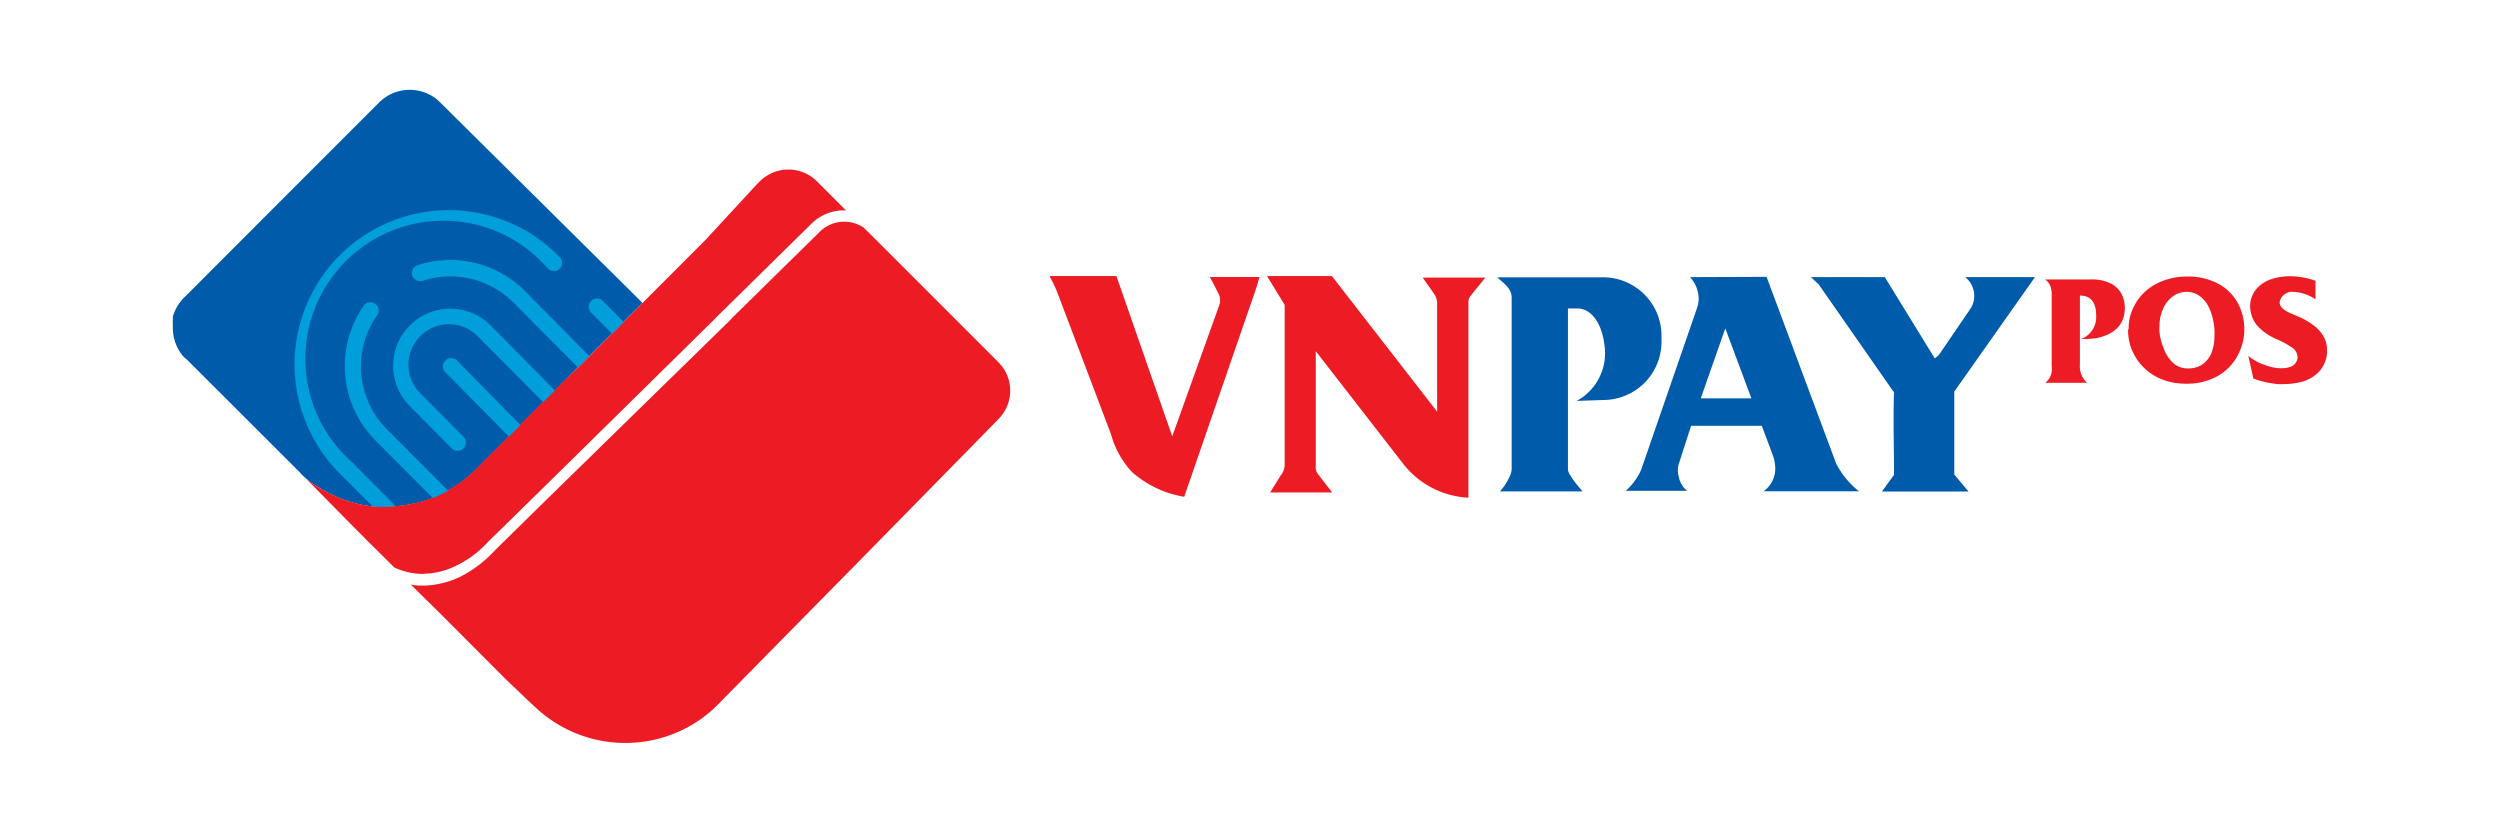
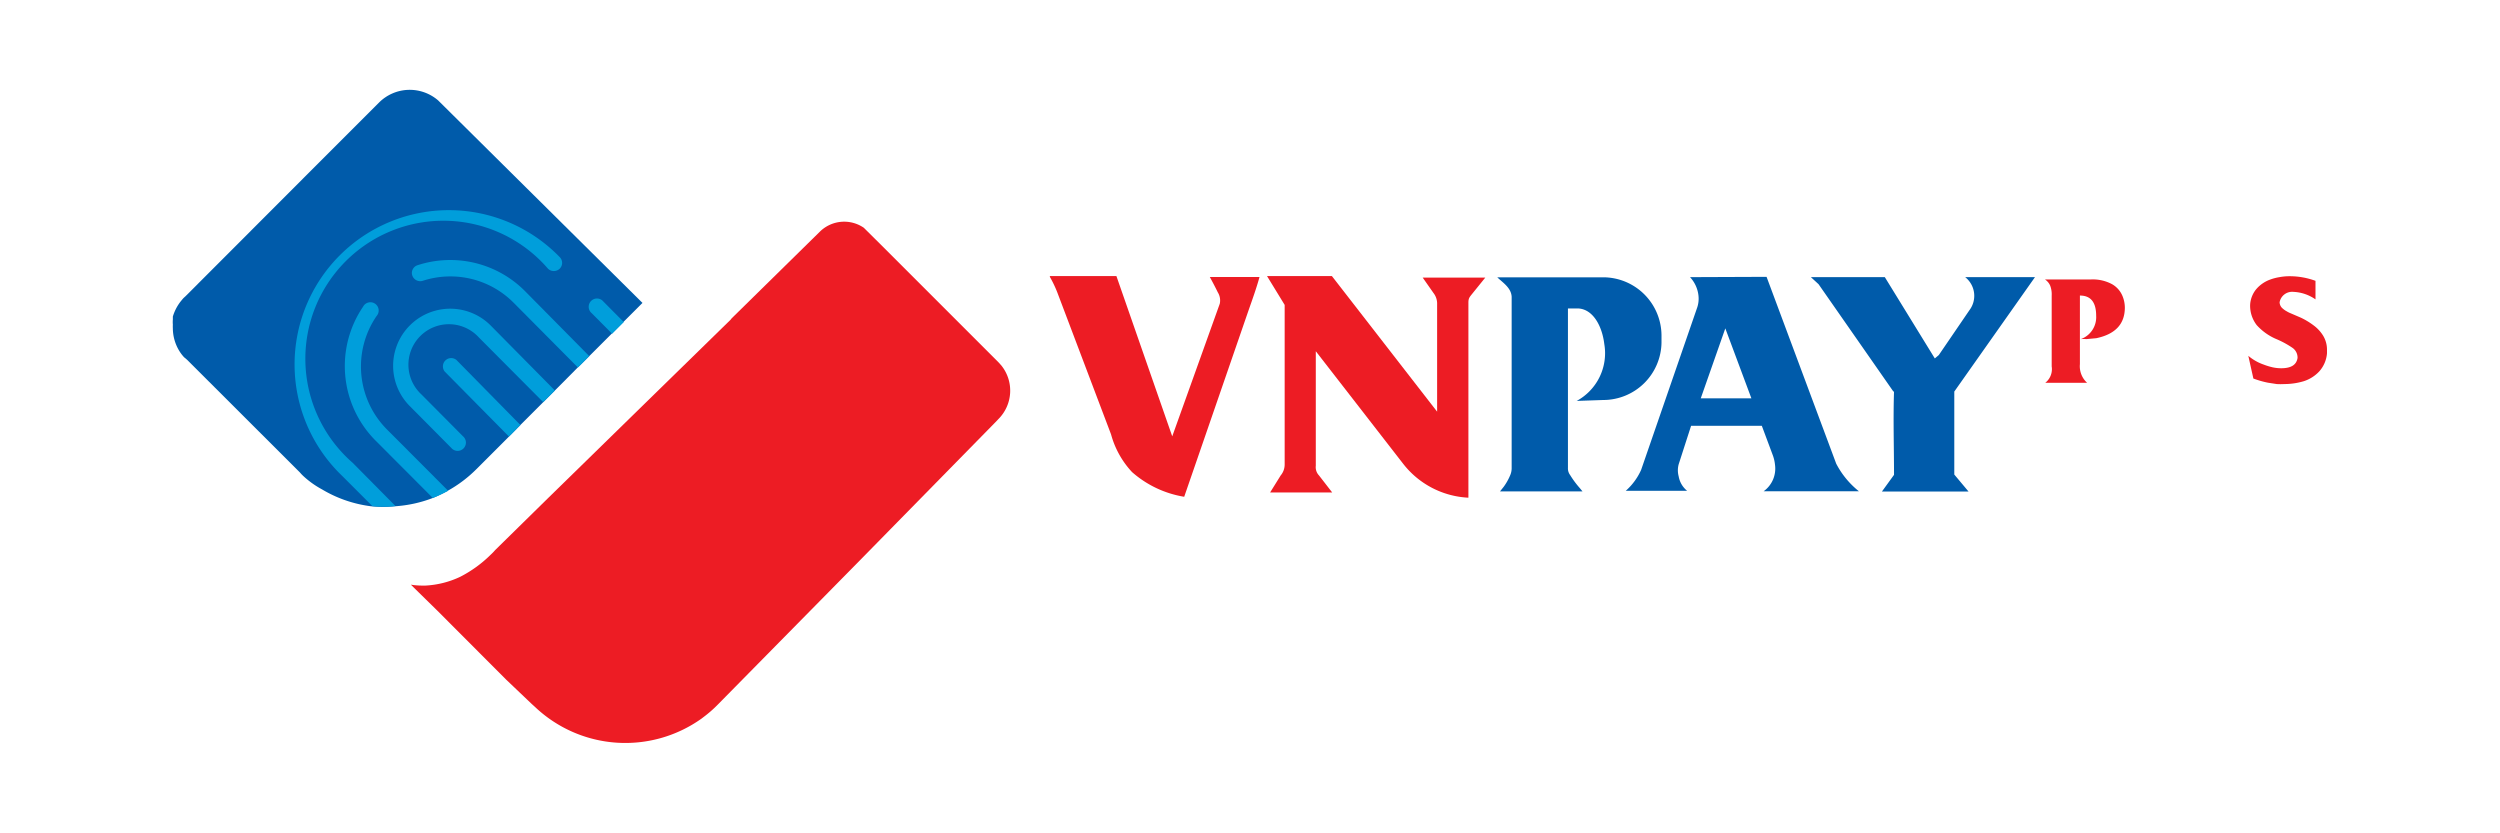
<svg xmlns="http://www.w3.org/2000/svg" id="Layer_1" data-name="Layer 1" viewBox="0 0 163 54.33">
  <defs>
    <style>.cls-1,.cls-4{fill:#005baa;}.cls-2,.cls-5{fill:#ed1c24;}.cls-3{fill:#009edb;}.cls-4,.cls-5{fill-rule:evenodd;}</style>
  </defs>
  <path class="cls-1" d="M41.89,19.75l-4,4-.21.2-1.28,1.29-1,1-1.29,1.29-.19.19-.56.57-.2.2h0l-1.89,1.89h0l-.2.2A8.35,8.35,0,0,1,29.19,32a9.64,9.64,0,0,1-1,.48,8.33,8.33,0,0,1-2.45.53,7.93,7.93,0,0,1-1.54,0A8.2,8.2,0,0,1,21,31.91a5.93,5.93,0,0,1-1.21-.86h0a2.61,2.61,0,0,1-.23-.24l-7.37-7.36L12,23.29a2.61,2.61,0,0,1-.34-.46,2.85,2.85,0,0,1-.39-1.42,1.94,1.94,0,0,1,0-.24,1.86,1.86,0,0,1,0-.34l0-.14v-.05a3,3,0,0,1,.52-1c.06-.07.12-.15.19-.22l.14-.13,7.84-7.85h0l4.75-4.75a2.83,2.83,0,0,1,3.86-.14Z" />
-   <path class="cls-2" d="M27.57,37.42A4.49,4.49,0,0,1,25.71,37L24.2,35.5l-.37-.36-.06-.07-.7-.7-3.51-3.56a2.61,2.61,0,0,0,.23.24,5.73,5.73,0,0,0,1.22.86A8.2,8.2,0,0,0,24.17,33a7.93,7.93,0,0,0,1.54,0,8.33,8.33,0,0,0,2.45-.53,9.64,9.64,0,0,0,1-.48,8.35,8.35,0,0,0,1.87-1.41l.2-.2h0l1.89-1.89h0l.2-.2.56-.57.19-.19,1.29-1.29,1-1L37.64,24l.21-.2L46,15.64,49.36,12l0,0,.18-.18a2.64,2.64,0,0,1,3.72,0l1.84,1.84h0l.06.06a3,3,0,0,0-2.25.86L46.7,20.69l-.06.07L35.8,31.43h0l-4,3.92,0,0a3,3,0,0,1-.24.25,6.77,6.77,0,0,1-1.85,1.3,5.17,5.17,0,0,1-1.2.41,4.57,4.57,0,0,1-.72.09Z" />
  <path class="cls-2" d="M65.09,27.33l-.2.21-8.83,9-9.27,9.41a7.82,7.82,0,0,1-.93.81l0,0-.13.1h0a8.56,8.56,0,0,1-10.85-.77h0l-.21-.19L33,44.31l-4.48-4.49L27,38.33l-.21-.21a4.62,4.62,0,0,0,.74.06h.21A6,6,0,0,0,30,37.61a8,8,0,0,0,2-1.45,3.13,3.13,0,0,0,.28-.29l3.45-3.39v0L47.64,20.84l.06-.08,5.76-5.66a2.26,2.26,0,0,1,2.86-.25l1.37,1.36h0l7.4,7.4.19.21A2.62,2.62,0,0,1,65.09,27.33Z" />
  <path class="cls-3" d="M36.49,17.52a.55.55,0,0,1-.76,0A9,9,0,1,0,23,30.18l2.73,2.76.05.06h0a7.53,7.53,0,0,1-1.5,0l-2-2A10.06,10.06,0,1,1,36.49,16.76h0A.53.53,0,0,1,36.49,17.52Z" />
  <path class="cls-3" d="M40.67,21l-.76.76-1.33-1.34a.54.54,0,1,1,.76-.76Z" />
  <path class="cls-3" d="M29.22,32l0,0a9.26,9.26,0,0,1-1,.47L24.46,28.7A6.89,6.89,0,0,1,23.67,20a.54.54,0,1,1,.88.61,5.82,5.82,0,0,0,.67,7.38Z" />
  <path class="cls-3" d="M38.42,23.22h0l-.56.56-.18.18-4.19-4.22a5.81,5.81,0,0,0-5.93-1.43.55.55,0,0,1-.68-.35.53.53,0,0,1,.35-.67,6.87,6.87,0,0,1,7,1.69Z" />
  <path class="cls-3" d="M36.18,25.46l-.76.76L31.22,22a2.64,2.64,0,1,0-3.74,3.72l2.7,2.72a.54.54,0,1,1-.76.76l-2.71-2.73A3.71,3.71,0,1,1,32,21.23Z" />
  <path class="cls-3" d="M33.93,27.71h0l-.56.57-.19.18L29,24.23a.54.54,0,0,1,.76-.76Z" />
  <path class="cls-4" d="M123.45,25.53l-4.88-7-.5-.46h4.82l3.26,5.3.26-.22,2-2.93a1.55,1.55,0,0,0-.28-2.15h4.55l-5.26,7.46v5.41l.93,1.11h-5.65l.79-1.09c0-1.8-.06-3.63,0-5.43Zm-13.26-7.46a2.1,2.1,0,0,1,.55,1.2,1.8,1.8,0,0,1-.1.83L107,30.64A4,4,0,0,1,106,32h4a1.55,1.55,0,0,1-.55-.94,1.51,1.51,0,0,1,0-.79l.81-2.51h4.61l.72,1.93a2.46,2.46,0,0,1,.14.61,1.82,1.82,0,0,1-.74,1.73h6.21a5.59,5.59,0,0,1-1.48-1.8l-4.54-12.18Zm4,7.9h-3.3l1.6-4.56,1.7,4.56ZM97.62,18.08h6.91a3.81,3.81,0,0,1,3.8,3.8v.46a3.8,3.8,0,0,1-3.8,3.74l-1.73.06a3.54,3.54,0,0,0,1.8-3.71c-.14-1.17-.74-2.3-1.74-2.32h-.63v10.4a.71.71,0,0,0,.14.46,6,6,0,0,0,.63.85l.18.22H97.8l.24-.3a3.63,3.63,0,0,0,.41-.72,1.16,1.16,0,0,0,.11-.48V19.35C98.53,18.77,98,18.44,97.62,18.08Z" />
  <path class="cls-5" d="M68.45,18h4.34l3.64,10.45,3.1-8.65a1,1,0,0,0-.13-.74c-.17-.35-.35-.69-.52-1h3.24c-.19.7-.47,1.48-.72,2.19L77.21,32.39a6.81,6.81,0,0,1-3.4-1.61,5.85,5.85,0,0,1-1.37-2.46l-3.51-9.27a7.55,7.55,0,0,0-.48-1Zm17.34,4.9v7.47A.78.78,0,0,0,86,31l.86,1.11H82.81L83.5,31a1.11,1.11,0,0,0,.26-.73V19.88L82.61,18h4.23l6.86,8.84v-7a1.12,1.12,0,0,0-.24-.74l-.7-1h4.08L96,19.14c-.19.24-.26.3-.26.6V32.45a5.74,5.74,0,0,1-4.26-2.22Z" />
  <path class="cls-2" d="M133.77,23.89V19.27a1.58,1.58,0,0,0-.1-.65.91.91,0,0,0-.34-.4v0h3a2.66,2.66,0,0,1,1.36.3,1.58,1.58,0,0,1,.67.72,2,2,0,0,1,.18.81q0,1.61-1.86,2l-.64.06a2.56,2.56,0,0,0-.37,0,1.52,1.52,0,0,0,1-1.52c0-.88-.35-1.32-1.06-1.32v4.47a1.46,1.46,0,0,0,.47,1.22v0h-2.73v0A1.13,1.13,0,0,0,133.77,23.89Z" />
-   <path class="cls-2" d="M138.79,21.4a3,3,0,0,1,.07-.68,3.37,3.37,0,0,1,.23-.65,3.2,3.2,0,0,1,.79-1.07,3.15,3.15,0,0,1,.54-.4,4,4,0,0,1,.66-.31,4.38,4.38,0,0,1,1.53-.26,4.16,4.16,0,0,1,2,.46,3.12,3.12,0,0,1,1.28,1.24,3.63,3.63,0,0,1,.44,1.77v0a3.42,3.42,0,0,1-.22,1.19,3.32,3.32,0,0,1-.66,1.13,3.25,3.25,0,0,1-1.17.85,4.16,4.16,0,0,1-.8.26,4.62,4.62,0,0,1-.94.09,5.22,5.22,0,0,1-.82-.07,3.59,3.59,0,0,1-.74-.21,3.39,3.39,0,0,1-1.2-.77,3,3,0,0,1-.44-.52,3.7,3.7,0,0,1-.32-.59,3,3,0,0,1-.2-.65,3.17,3.17,0,0,1-.07-.69A.57.57,0,0,0,138.79,21.4Zm2,0a2.91,2.91,0,0,0,.07.64,3.79,3.79,0,0,0,.19.61,2.43,2.43,0,0,0,.62,1,1.42,1.42,0,0,0,1,.37,1.6,1.6,0,0,0,.94-.27,1.73,1.73,0,0,0,.58-.75,2.86,2.86,0,0,0,.19-1.09,3.71,3.71,0,0,0,0-.47,4.44,4.44,0,0,0-.07-.49A3.54,3.54,0,0,0,144,20a1.92,1.92,0,0,0-.57-.69,1.43,1.43,0,0,0-.86-.28,1.53,1.53,0,0,0-.9.29,1.94,1.94,0,0,0-.63.8,2.85,2.85,0,0,0-.18.54,2.88,2.88,0,0,0-.06.59Z" />
  <path class="cls-2" d="M146.92,24.68l-.33-1.48a3.14,3.14,0,0,0,1,.57,4.29,4.29,0,0,0,.59.18,2.64,2.64,0,0,0,.55.06c.65,0,1-.22,1.07-.67a.77.77,0,0,0-.33-.66,6,6,0,0,0-1-.55,3.65,3.65,0,0,1-1.33-.93,2.06,2.06,0,0,1-.43-1.35,1.76,1.76,0,0,1,.4-1,2.17,2.17,0,0,1,.9-.62,3.22,3.22,0,0,1,.61-.16,3.52,3.52,0,0,1,.66-.06,4.9,4.9,0,0,1,1.69.3v1.21a2.7,2.7,0,0,0-1.44-.49.83.83,0,0,0-.9.68.55.55,0,0,0,.22.42,1.19,1.19,0,0,0,.23.16,1.82,1.82,0,0,0,.28.14l.65.28a4.5,4.5,0,0,1,.43.23,4.68,4.68,0,0,1,.4.27,2.41,2.41,0,0,1,.63.68,1.76,1.76,0,0,1,.25.92v.22a2,2,0,0,1-.5,1.18,2.37,2.37,0,0,1-1,.64,4.4,4.4,0,0,1-1.28.19,3.84,3.84,0,0,1-.5,0l-.58-.09A6.17,6.17,0,0,1,146.92,24.68Z" />
</svg>